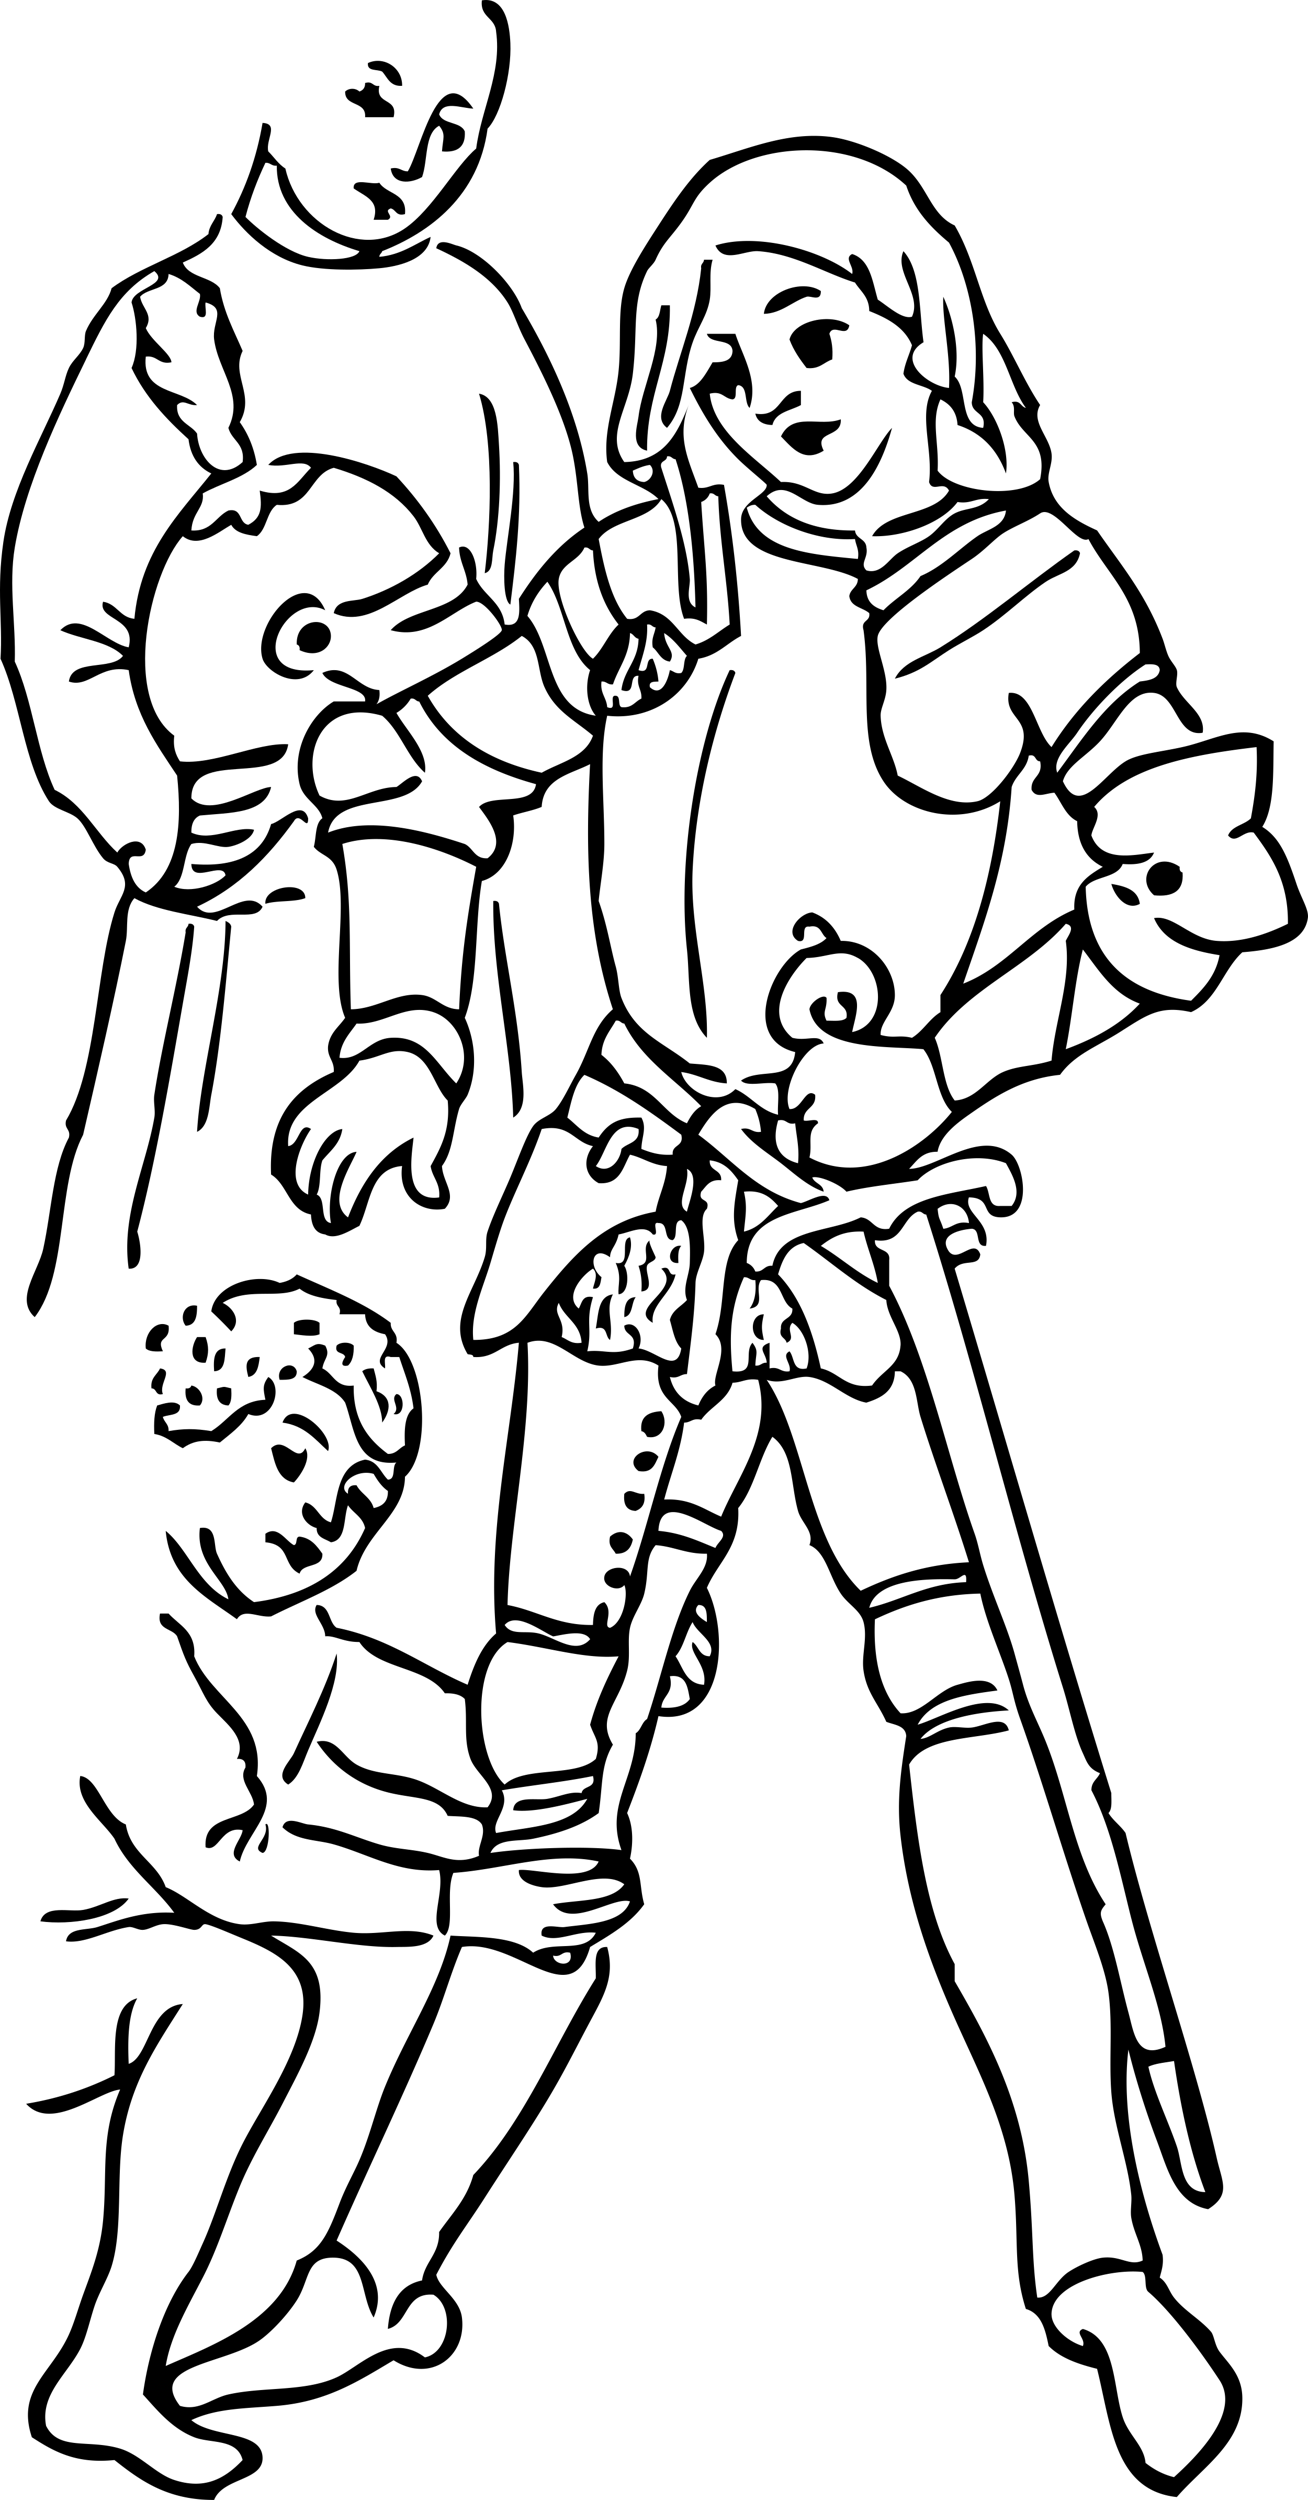
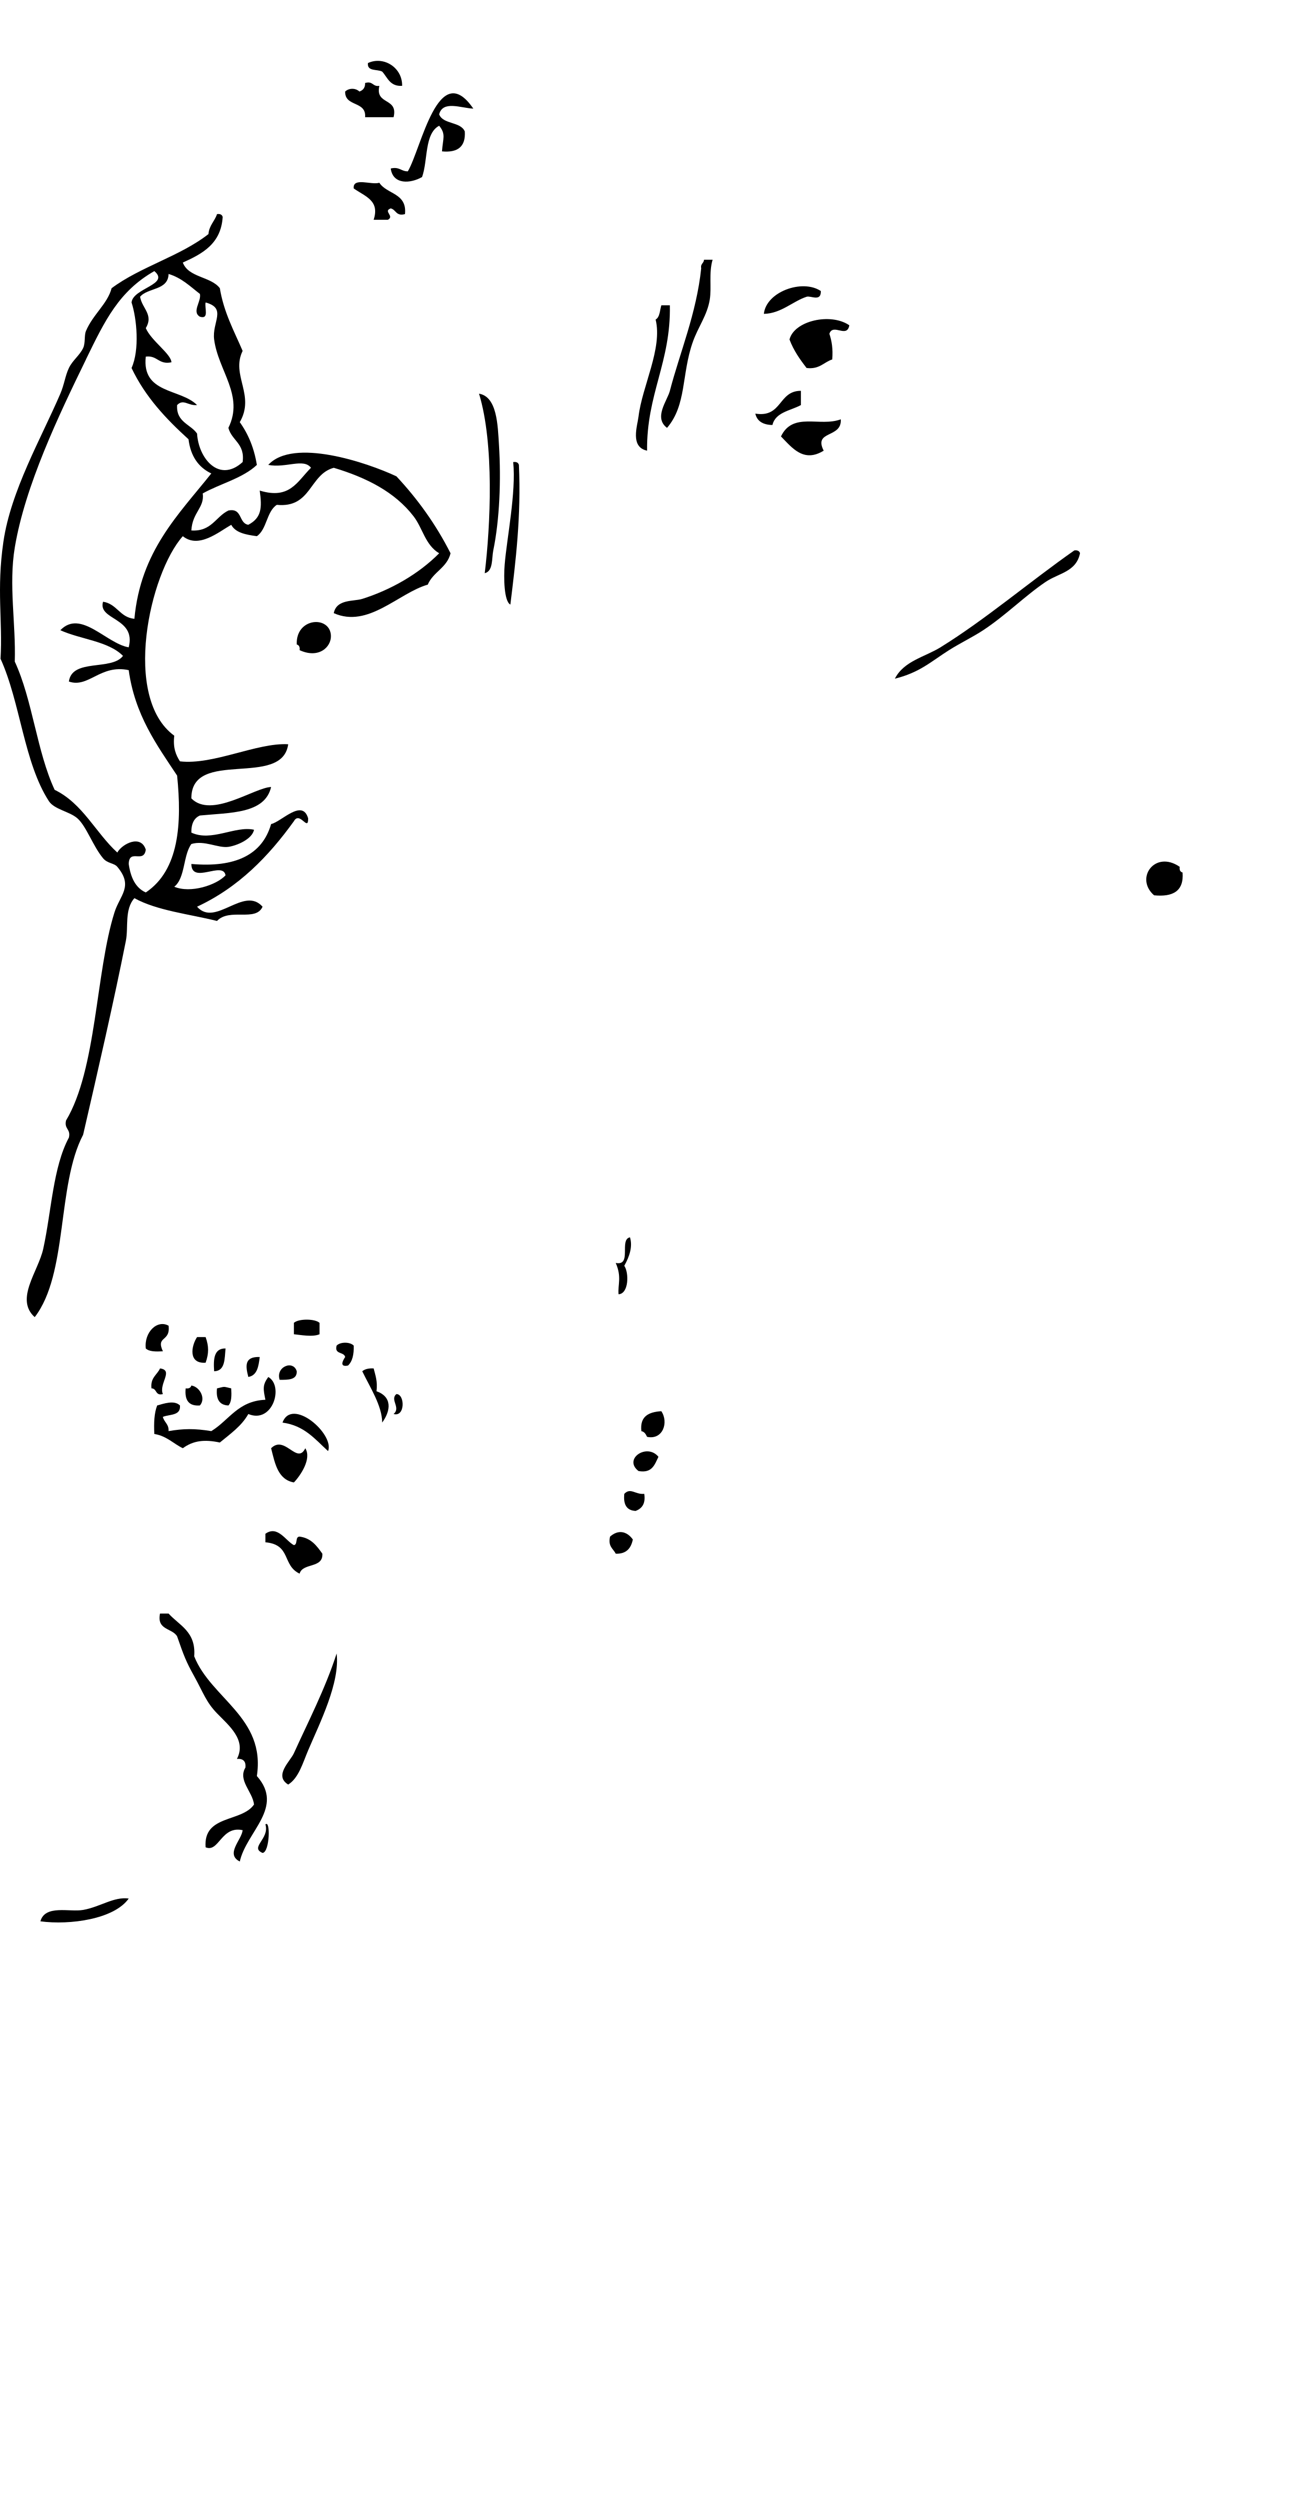
<svg xmlns="http://www.w3.org/2000/svg" viewBox="0 0 223.678 427.217">
  <g clip-rule="evenodd" fill-rule="evenodd">
-     <path d="M64.871 43.894c3.713-.346 5.979-2.139 8.767-3.41-.444 3.963-5.701 5.07-8.767 5.358-3.609.338-9.473.42-13.151-.487-5.448-1.343-9.684-5.407-12.177-8.767 2.473-4.508 4.34-9.623 5.358-15.586 2.86.155.5 2.845.974 4.871.982.966 1.726 2.171 2.922 2.923 2.14 9.449 12.783 15.514 20.457 10.229 4.736-3.262 8.629-10.642 12.177-13.638.884-6.775 4.388-12.881 3.409-19.97-.157-2.441-2.771-2.425-2.435-5.358 4.067-.652 4.744 4.403 4.871 7.306.229 5.233-1.7 12.371-3.896 14.612-1.515 11.446-9.792 17.715-18.022 20.944-.093.393-.489.484-.487.973zm-22.892-6.819c1.887 1.92 6.815 5.929 10.715 6.819 3.297.752 8.222.483 8.767-.974-7.201-2.137-14.228-6.764-14.125-14.612-.921.109-1.074-.549-1.948-.487-1.36 2.861-2.539 5.903-3.409 9.254z" />
    <path d="M68.767 14.67c-2.083.134-2.483-1.414-3.41-2.436-.849-.45-2.614.017-2.435-1.461 2.706-1.252 5.912.794 5.845 3.897zM67.306 20.027h-4.871c.234-2.832-3.484-1.711-3.409-4.383.64-.625 1.795-.625 2.435 0 .599-.213 1-.624.974-1.461 1.377-.402 1.262.687 2.436.487-.754 3.351 3.265 1.93 2.435 5.357zM80.944 18.566c-2.134-.102-5.226-1.438-5.845.974.678 1.757 3.665 1.206 4.383 2.922.174 2.609-1.213 3.658-3.896 3.409.141-2.21.714-2.917-.487-4.383-2.545 1.352-1.895 5.898-2.922 8.767-1.964 1.119-4.976 1.357-5.358-1.461 1.488-.352 1.775.498 2.922.487 2.308-3.874 5.22-19.452 11.203-10.715zM69.254 36.588c-1.554.417-1.506-.767-2.436-.974-1.365.478.708 1.299-.487 1.948h-2.436c1.071-3.291-1.387-3.955-3.41-5.358-.188-1.975 3.036-.536 4.384-.974 1.265 1.984 4.767 1.729 4.385 5.358zM37.108 36.588c.566-.079.866.107.974.487-.288 4.583-3.458 6.284-6.819 7.793.975 2.597 4.787 2.357 6.332 4.383.688 4.183 2.438 7.303 3.896 10.716-2.041 4.176 2.2 7.526-.487 12.177 1.422 1.987 2.447 4.372 2.922 7.306-2.424 2.285-6.229 3.188-9.254 4.871.323 2.479-1.771 3.188-1.948 6.332 3.46.214 4.143-2.352 6.332-3.409 2.439-.491 1.714 2.183 3.409 2.435 2.259-1.19 2.364-2.881 1.948-5.845 5.147 1.569 6.389-1.516 8.768-3.896-1.273-1.676-4.27.086-7.306-.487 4.26-4.67 16.875-.417 21.918 1.949 3.606 3.862 6.744 8.193 9.254 13.15-.6 2.485-2.985 3.185-3.896 5.358-5.027 1.442-10.176 7.494-16.073 4.871.485-2.438 3.406-1.973 4.871-2.435 4.856-1.535 9.615-4.223 13.151-7.793-2.403-1.446-2.795-4.272-4.384-6.332-3.171-4.111-7.97-6.578-13.638-8.28-4.216 1.142-3.798 6.917-9.742 6.332-1.767 1.155-1.678 4.167-3.409 5.357-1.859-.251-3.65-.571-4.384-1.948-2.19 1.263-5.587 4.126-8.28 1.948-5.703 6.405-10.391 27.588-1.461 34.095-.249 2.035.271 3.3.974 4.383 5.735.659 13.17-3.224 18.508-2.922-1.032 7.573-16.591.619-16.56 9.254 3.441 3.495 10.785-1.861 13.638-1.948-1.071 4.612-6.999 4.366-12.177 4.871-1.019.442-1.485 1.438-1.461 2.922 3.445 1.614 7.511-1.206 10.715-.487-.313 1.623-2.964 2.72-4.383 2.922-1.768.252-4.076-1.167-6.332-.487-1.433 1.977-1.025 5.794-2.922 7.306 2.797 1.162 7.189-.271 8.767-1.948-.411-2.539-5.81 1.626-5.845-1.948 7.479.661 12.115-1.523 13.638-6.819 1.759-.374 5.339-4.417 6.332-.974.035 2.382-1.433-1.326-2.435.487-4.354 6.038-9.471 11.312-16.561 14.612 3.136 3.564 8.003-3.627 11.203 0-1.173 2.642-5.637.155-7.793 2.435-4.813-1.194-10.254-1.76-14.125-3.896-1.729 1.958-.994 4.951-1.461 7.306-2.009 10.126-4.8 22.26-7.306 33.121-4.525 8.625-2.55 23.752-8.28 31.173-3.433-3.077.611-7.801 1.461-11.69 1.411-6.449 1.662-13.94 4.384-18.995.353-1.49-.84-1.433-.487-2.923 5.251-8.751 5.049-25.293 8.28-35.556.924-2.936 3.294-4.464.487-7.793-.56-.664-1.67-.544-2.435-1.461-1.726-2.068-2.851-5.462-4.384-6.819-1.32-1.169-3.921-1.508-4.871-2.923-4.285-6.593-4.877-16.878-8.28-24.353.379-6.534-.703-11.789.487-19.97 1.274-8.761 6.457-17.681 9.741-25.327.679-1.58.826-3.047 1.461-4.384.63-1.325 1.813-2.117 2.435-3.41.414-.86.16-2.15.487-2.922 1.21-2.855 3.674-4.622 4.383-7.306 4.925-3.68 11.739-5.47 16.561-9.254.127-1.487 1.057-2.18 1.462-3.399zm-22.405 24.84C10.059 70.948 4.28 83.014 2.526 93.574c-1.066 6.424.201 12.954 0 19.483 3.04 6.54 3.77 15.388 6.819 21.918 4.808 2.336 6.984 7.303 10.715 10.716.804-1.478 4.04-3.154 4.871-.487-.35 2.439-2.83-.261-2.922 2.436.334 2.264 1.121 4.074 2.922 4.871 5.742-3.844 6.175-11.851 5.357-19.97-3.496-5.271-7.208-10.327-8.28-18.021-4.851-1.04-6.852 3.109-10.229 1.948.544-4.002 7.298-1.793 9.254-4.384-2.498-2.535-7.253-2.813-10.715-4.384 3.5-3.633 7.85 2.274 11.69 2.922 1.322-5.133-5.341-4.62-4.384-7.793 2.393.367 2.846 2.674 5.358 2.922 1.067-11.596 7.536-17.792 13.151-24.84-2.197-1.05-3.539-2.956-3.897-5.845-3.829-3.478-7.388-7.224-9.741-12.177 1.4-3.09.902-8.447 0-11.203.247-2.463 6.617-3.066 3.896-5.358-6.047 3.453-8.427 8.395-11.688 15.081zm9.254-10.715c.322 2 2.355 3.04.974 5.357.923 2.171 4.342 4.413 4.383 5.845-2.235.449-2.353-1.219-4.383-.974-.713 6.395 5.937 5.428 8.767 8.28-1.51.165-2.327-1.128-3.41 0-.179 2.939 2.28 3.24 3.41 4.871.262 4.324 3.815 8.488 7.793 4.871.428-3.188-1.864-3.656-2.435-5.845 2.737-5.53-1.733-9.739-2.436-15.099-.391-2.978 2.226-5.333-1.461-6.332-.216.92.663 2.936-.974 2.435-1.44-.853.282-2.595 0-3.896-1.654-1.268-3.106-2.738-5.357-3.409-.074 2.848-3.538 2.306-4.871 3.896zM120.4 44.381h1.461c-.674 2.273-.151 4.751-.487 6.819-.438 2.708-1.984 4.625-2.922 7.306-1.913 5.471-1.027 10.71-4.384 14.612-2.34-1.754.05-4.65.487-6.332 1.701-6.536 4.549-13.206 5.357-20.944-.15-.786.45-.839.48-1.461zM140.37 49.739c.056 1.907-1.724.74-2.436.974-2.391.788-4.355 2.862-7.306 2.922.39-3.782 6.6-6.012 9.75-3.896zM113.09 52.174h1.461c.187 9.766-4.001 15.157-3.896 24.841-2.938-.621-1.658-4.215-1.461-5.845.625-5.188 4.13-11.624 2.922-16.561.73-.412.71-1.568.98-2.435zM136.96 66.786v2.436c-1.781.979-4.331 1.189-4.871 3.409-1.584-.039-2.624-.623-2.922-1.948 4.63.737 3.89-3.899 7.79-3.897zM81.918 67.273c3.094.529 3.196 5.339 3.41 8.767.371 5.965.111 12.761-.974 18.021-.282 1.366.011 3.534-1.461 3.896.984-8.104 1.641-22.106-.975-30.684zM87.763 78.963c.566-.079.867.107.974.487.391 8.833-.536 16.35-1.461 23.867-1.094-.549-1.153-4.643-.974-6.819.377-4.601 1.973-12.298 1.461-17.538zM184.69 94.549c-.649 3.186-3.649 3.393-5.845 4.871-3.58 2.411-6.807 5.702-10.716 8.28-1.721 1.135-3.966 2.219-5.845 3.41-3.146 1.995-5 3.812-9.254 4.871 1.539-3.031 5.135-3.714 7.793-5.358 7.719-4.771 15.279-11.231 22.893-16.56.57-.077.87.109.98.489z" />
-     <path d="M55.616 104.29c-6.649-3.52-14.252 11.401-1.948 10.229-2.687 3.503-8.067.335-8.767-1.948-1.819-5.93 7.234-16.316 10.715-8.28zM124.78 114.52c.566-.08.866.107.974.487-3.666 9.65-6.733 21.497-7.306 33.608-.474 10.038 2.676 19.574 2.436 28.737-3.542-3.631-2.846-9.785-3.41-15.099-1.63-15.37 1.68-35.86 7.31-47.74zM190.05 151.05c2.355.405 4.537.982 4.87 3.41-2.27 1.25-4.33-1.37-4.87-3.41zM52.207 153.48c-1.883.715-4.843.353-6.819.974-.332-3.01 6.854-4.08 6.819-.97zM84.354 153.97c.566-.08.866.107.974.487.939 9.323 3.24 18.283 3.896 28.737.14 2.223 1.12 6.184-1.461 7.793-.315-12.02-3.533-24.49-3.409-37.02zM38.569 157.38c.434.216.871.428.974.974-.926 9.509-1.739 19.975-3.409 28.737-.403 2.114-.37 5.331-2.436 6.332.647-10.94 4.837-24.4 4.871-36.04zM32.237 157.87c.566-.079.867.107.974.487-.291 4.183-1.145 8.553-1.948 13.151-2.164 12.387-4.638 27.07-7.793 38.966.568 1.787 1.391 6.51-1.461 6.332-1.32-9.247 2.938-17.466 4.383-25.815.218-1.262-.189-2.644 0-3.896 1.26-8.352 3.806-18.346 5.358-27.763-.137-.8.46-.85.487-1.47zM111.14 211.93c-.432.143.983 2.786.974 2.923-.046.741-1.246.776-1.461 1.461-.397 1.263 1.478 4.188-.974 4.384.15-1.774-.078-3.17-.487-4.384 2.65-.46.17-3.05 1.95-4.38zM116.5 212.91c-.561.575-.552 1.722-.487 2.922-2.46.19-1.4-3.3.49-2.92zM113.09 216.8c1.841-.705.935 1.338 2.435.974-.737 3.355-4.336 5.223-3.896 8.28-4.47-2.57 5.24-5.66 1.47-9.25zM66.332 252.85c1.451-.01.625-2.298 1.461-2.923-7.021.689-7.087-5.576-8.767-10.229-1.522-2.374-4.737-3.056-7.306-4.384 2.168-1.329 2.783-3.036.974-4.87 1.267-.621 1.469-1.068 2.922-.487.941 1.719-.228 2.178-.487 3.896 1.904.856 2.2 3.319 5.357 2.923-.122 5.967 2.498 9.191 5.845 11.689 1.482.021 1.894-1.028 2.922-1.461-.136-2.733-.051-5.247 1.461-6.332-.396-3.338-1.528-5.94-2.435-8.768h-1.461c-1.465-.49-.863 1.085-.974 1.948-2.687-1.679 1.734-3.349 0-5.845-1.909-.363-3.323-1.223-3.41-3.409h-4.383c.402-1.377-.687-1.262-.487-2.436-2.478-.282-4.809-.711-6.332-1.948-3.59 1.886-8.89-.332-13.151 2.436 1.8.854 3.242 3.052 1.461 4.87a66.026 66.026 0 00-3.409-3.409c.591-4.591 7.751-6.747 11.689-4.871 1.244-.217 2.239-.683 2.922-1.461 5.577 2.541 11.454 4.782 16.073 8.28-.08 1.541 1.294 1.628.974 3.409 4.871 3.038 6.15 18.71 1.461 22.893-.04 6.377-6.777 9.605-8.28 16.073-4.17 3.299-9.665 5.271-14.612 7.793-2.263.237-4.661-1.464-5.845.487-5.264-3.827-11.394-6.79-12.177-15.1 3.803 3.107 5.566 9.188 10.716 11.69-.428-3.312-5.626-6.061-4.871-12.177 3.012-.529 2.285 2.959 2.923 4.383 1.575 3.518 3.399 6.368 6.332 8.28 9.362-1.19 15.782-5.324 18.996-12.663-.397-1.876-2.01-2.536-2.922-3.896-.834 2.25-.21 5.959-2.922 6.331-1.002-.62-2.47-.776-2.435-2.435-1.625-.387-3.458-2.398-1.948-4.384 2.087.51 2.334 2.861 4.383 3.409 1.223-3.687.801-9.684 5.845-10.716 2.203.24 2.647 2.23 3.897 3.42zm-6.819 2.43c-.088-1.062.399-1.55 1.461-1.462.789 1.484 2.445 2.101 2.922 3.896 1.482-.303 2.49-1.081 2.436-2.922-1.052-.734-1.779-1.793-2.436-2.923-3.241-.95-6.457 2.14-4.383 3.4zM104.81 221.19c-1.316 2.633.119 4.656-.487 7.794-.895-.566-.337-2.585-2.436-1.948.47-2.46.35-5.51 2.93-5.84zM108.71 221.67c-.781 1.006-.451 3.121-1.948 3.41-.01-1.79.22-3.35 1.95-3.41zM33.698 223.14c.012 1.798-.218 3.354-1.948 3.41-1.118-1.37-.268-3.88 1.948-3.41zM130.62 224.6c-.425 1.937-.425 2.446 0 4.384-2.5.03-2.5-4.42 0-4.38z" />
    <path d="M54.642 226.06v1.948c-1.154.525-3.389.096-4.383 0v-1.948c.789-.73 3.594-.73 4.383 0zM28.828 226.54c.35 2.846-2.211 1.697-.974 4.384-1.201.063-2.347.073-2.922-.487-.312-2.74 1.929-4.98 3.896-3.89zM33.698 228.49h1.461c.568 1.576.568 2.808 0 4.384-3 .21-2.466-2.86-1.461-4.38zM60.487 229.95c.049 1.51-.221 2.702-.974 3.409-1.62.336-.785-1.007-.487-1.461-.198-.938-1.888-.385-1.461-1.948.623-.66 2.299-.66 2.922 0zM38.569 230.44c-.167 1.781-.05 3.846-1.948 3.896-.149-2.1-.035-3.93 1.948-3.9zM44.414 231.9c-.193 1.593-.423 3.149-1.948 3.409-.516-1.96-.641-3.5 1.948-3.41zM50.746 234.34c.045 1.507-1.471 1.451-2.922 1.461-.732-2.24 2.349-3.46 2.922-1.46zM27.366 233.85c2.394.308-.254 2.628.487 4.384-1.329.354-.98-.968-1.948-.975-.215-1.84.961-2.29 1.461-3.41zM63.896 233.85c.294 1.167.7 2.223.487 3.896 2.638.936 2.517 3.229.974 5.358-.022-2.865-2.011-5.895-3.409-8.768.434-.38 1.1-.53 1.948-.49zM45.875 235.31c2.701 1.525.773 8.06-3.41 6.332-1.169 2.078-3.097 3.397-4.871 4.871-2.613-.553-4.528-.346-6.332.974-1.637-.798-2.771-2.099-4.871-2.435-.096-1.882-.017-3.59.487-4.871 1.114-.31 2.938-.966 3.896 0 .167 1.791-1.774 1.473-2.922 1.948.209.928 1.049 1.224.974 2.436 2.521-.436 4.473-.468 7.306 0 3.033-1.838 4.565-5.176 9.254-5.357-.384-1.89-.501-2.52.489-3.89z" />
    <path d="M32.724 236.77c1.422.209 2.531 2.196 1.461 3.409-1.936.15-2.636-.936-2.435-2.923.566.08.867-.11.974-.49zM39.543 237.26c.064 1.201.074 2.348-.487 2.923-1.559-.064-2.143-1.104-1.948-2.923 1.499-.34.936-.34 2.435 0zM67.793 238.23c1.47.023 1.51 3.979-.487 3.409 1.298-1.09-.689-2.44.487-3.41zM56.104 247.98c-2.211-2.01-4.059-4.384-7.793-4.87 1.595-4.41 8.937 1.95 7.793 4.87zM113.09 241.16c1.283 1.887.287 4.956-2.435 4.383-.216-.434-.428-.871-.974-.974-.29-2.56 1.27-3.27 3.4-3.41zM52.207 247.49c1.132 1.802-.831 4.675-1.948 5.846-2.751-.496-3.241-3.254-3.897-5.846 2.343-2.35 4.454 2.91 5.845 0zM112.6 248.95c-.645 1.303-1.045 2.852-3.41 2.435-2.67-2.06 1.45-4.84 3.41-2.43zM110.17 255.28c.262 1.723-.413 2.509-1.461 2.922-1.559-.064-2.143-1.104-1.948-2.922 1.08-1.13 1.9.17 3.41 0zM50.259 264.05c.701-.11.169-1.453.974-1.461 2.007.266 2.943 1.603 3.896 2.922.133 2.569-3.367 1.505-3.896 3.41-3.01-1.42-1.419-4.968-5.845-5.358v-1.461c2.096-1.49 3.464 1.21 4.871 1.95zM108.22 263.08c-.304 1.482-1.082 2.49-2.922 2.435-.433-.865-1.36-1.237-.974-2.922 1.4-1.25 2.88-.92 3.89.48zM27.366 275.74h1.461c1.848 2.049 4.713 3.081 4.383 7.307 2.871 7.233 12.237 10.441 10.716 20.457 4.761 5.38-1.761 9.469-2.922 14.611-2.521-1.293.342-3.7.487-5.357-3.681-.797-4.048 3.9-6.332 2.923-.417-5.612 6.166-4.226 8.28-7.307-.235-2.2-2.802-4.117-1.461-6.332.088-1.062-.399-1.549-1.461-1.461 1.696-3.264-1.427-5.737-3.409-7.793-1.873-1.942-2.304-3.456-3.897-6.332-1.427-2.577-1.752-3.458-2.922-6.819-.841-1.44-3.52-1.03-2.923-3.9zM57.564 282.56c.61 4.979-2.87 11.864-4.871 16.561-.907 2.128-1.609 4.726-3.41 5.845-2.494-1.536.352-3.977.975-5.357 2.273-5.03 5.388-11.05 7.306-17.04zM45.388 311.78c.878-.892.76 4.733-.487 4.87-2.256-.95 1.242-2.42.487-4.87zM22.009 324.44c-2.48 3.53-10.041 4.567-15.1 3.896.802-2.895 4.992-1.536 7.306-1.948 2.946-.52 5.206-2.29 7.794-1.95z" />
-     <path d="M205.63 125.23c-4.472.703-4.305-6.321-8.28-6.819-4.245-.532-6.204 5.001-9.255 8.28-2.464 2.648-5.585 4.154-6.331 6.819 2.888 6.272 6.881-1.06 10.715-3.41 2.073-1.271 5.849-1.57 9.741-2.435 5.716-1.27 10.188-4.374 15.587-.974-.113 5.407.19 11.231-1.948 14.612 2.942 1.808 4.227 4.886 5.845 9.741.835 2.505 2.157 4.413 1.948 5.845-.621 4.247-5.618 5.418-11.203 5.845-3.312 3.019-4.389 8.275-8.767 10.229-5.389-1.213-7.622.529-12.177 3.409-4.025 2.545-7.718 3.819-10.229 7.306-6.421.647-11 3.6-15.586 6.819-2.146 1.506-4.895 3.596-5.358 6.332-2.652-.055-3.583 1.612-4.87 2.922 4.692-.037 12.227-6.946 17.534-2.435 2.064 1.754 3.764 10.893-1.948 10.715-3.507-.109-1.222-3.363-5.357-3.41-.957 2.753 3.767 4.019 2.922 8.281-2.022.236-.764-2.809-2.436-2.923-2.243.192-5.818 1.101-3.896 3.896 1.595 2.04 4.32-2.409 5.358.487-.253 2.254-2.916.659-4.384 2.436 8.939 29.863 17.582 60.023 26.789 89.62-.006 1.294.184 2.782-.487 3.41.804 1.306 2.064 2.156 2.922 3.409 4 16.77 12.056 39.788 15.587 55.525.929 4.141 2.496 6.246-1.462 8.768-5.612-1.046-6.959-6.901-8.767-11.689-1.856-4.916-3.638-10.537-4.871-15.586-1.418 11.676 2.24 25.32 5.845 35.068.214 1.675-.192 2.73-.487 3.896 1.295.856 1.516 2.229 2.436 3.41 1.754 2.252 4.485 3.707 6.332 5.845.529.612.636 2.294 1.461 3.409 1.477 1.993 3.825 3.982 3.896 7.793.146 7.741-6.684 11.83-11.202 17.048-10.708-1.145-11.26-12.444-13.638-21.918-3.259-.801-6.263-1.856-8.28-3.897-.572-2.837-1.253-5.566-3.896-6.331-2.083-6.465-1.266-11.399-1.948-19.483-.965-11.422-5.957-20.576-10.229-30.198-4.301-9.685-7.975-19.853-9.255-31.172-.676-5.975.028-10.958.975-17.048-.127-1.821-2.009-1.888-3.409-2.436-1.44-3.225-3.352-4.976-3.896-8.767-.384-2.665.729-5.54 0-8.28-.536-2.014-2.65-3.01-3.897-4.871-1.985-2.966-2.553-7.146-5.357-8.28.887-2.32-1.359-3.748-1.948-5.845-1.276-4.545-.764-10.022-4.384-12.664-2.284 3.723-3.135 8.879-5.845 12.177.377 6.709-3.468 9.195-5.357 13.639 3.798 7.566 3.109 23.679-8.28 21.918-1.361 5.945-3.314 11.297-5.358 16.561 1.196 2.55.948 5.76.487 7.793 2.223 2.266 1.527 4.631 2.436 7.793-2.294 3.226-5.814 5.226-9.254 7.306-3.252 11.451-12.672-1.528-21.918 0-1.879 4.336-3.068 8.86-4.871 13.151-4.996 11.894-11.105 24.593-16.561 37.017 3.908 2.524 8.995 7.042 6.332 13.151-2.398-3.879-1.151-10.134-6.819-10.229-4.822-.081-4.054 3.738-6.332 7.306-1.563 2.448-4.317 5.403-6.332 6.819-5.865 4.122-19.137 4.13-13.638 11.202 3.283.956 5.416-1.308 8.28-1.948 6.055-1.354 13.014-.425 18.508-2.922 3.939-1.791 9.193-7.893 15.099-3.41 4.291-.873 5.135-8.535 1.461-10.715-4.946-.399-4.173 4.919-7.793 5.845.333-4.376 1.936-7.48 5.845-8.28.471-3.263 2.989-4.479 2.922-8.28 2.136-3.059 4.729-5.661 5.845-9.741 8.884-9.301 13.905-22.463 20.944-33.607.066-2.37-.6-5.471 1.948-5.358 1.465 5.395-.8 8.697-3.409 13.638-2.464 4.666-3.988 7.726-6.332 11.69-3.338 5.646-7.413 11.6-11.203 17.534-2.975 4.659-5.514 7.806-8.28 13.15.472 2.311 3.979 4.078 4.384 7.307.83 6.621-5.313 11.298-11.689 7.306-5.879 3.477-11.359 7.087-19.97 7.793-5.508.452-10.316.413-14.612 2.436 3.643 3.096 11.953 1.751 12.177 6.332.199 4.062-6.775 3.479-8.28 7.306-7.988.033-12.61-3.301-17.047-6.818-6.698.69-10.474-1.541-14.125-3.896-2.667-8.068 3.306-10.878 6.332-17.535.927-2.04 1.59-4.487 2.435-6.818 1.374-3.79 2.925-7.556 3.41-12.664.778-8.212-.519-14.421 2.922-22.405-3.619.319-11.724 7.259-16.073 2.436 5.718-.938 10.666-2.647 15.099-4.871.312-4.269-.824-11.931 3.896-13.15-1.53 2.691-1.646 6.796-1.461 11.202 3.439-1.109 3.514-9.796 9.254-10.229-4.405 6.951-8.722 13.104-10.229 22.405-1.148 7.092.002 16.113-1.948 22.405-.655 2.113-2.159 4.512-2.922 6.819-.856 2.586-1.402 5.307-2.435 7.306-2.264 4.383-6.868 7.763-5.845 13.151 2.16 4.312 7.27 2.258 12.664 3.896 3.413 1.036 6.106 4.331 9.254 5.357 4.951 1.615 8.44.036 11.689-3.409-.932-3.711-5.465-2.789-8.28-3.896-3.887-1.53-6.382-4.703-8.767-7.307.963-7.085 3.498-15.396 7.793-20.943.766-.99 1.694-3.237 2.436-4.871 2.331-5.136 3.963-11.436 6.819-17.047 3.086-6.064 9.049-14.199 10.229-21.919 1.216-7.963-4.39-10.765-10.229-13.15-2.397-.979-5.335-2.273-6.332-2.436-.714-.116-.592.965-1.948.975-.657.004-3.732-1.123-5.357-.975-1.27.116-2.364.915-3.41.975-.8.045-1.744-.595-2.435-.487-3.798.591-7.441 2.882-10.716 2.436.381-2.387 3.448-1.843 5.358-2.436 3.358-1.043 7.565-2.775 13.151-2.436-3.211-4.42-7.803-7.459-10.229-12.664-2.104-3.095-6.742-6.241-5.845-10.715 3.136.337 4.143 6.851 7.793 8.28.792 5.052 5.292 6.396 6.819 10.715 3.813 1.536 7.454 5.639 12.664 6.332 1.909.254 3.905-.515 5.845-.487 4.413.062 9.128 1.537 13.638 1.948 4.874.444 9.491-1.202 13.638.487-.976 2.143-4.315 1.902-6.332 1.948-6.5.148-14.945-1.843-21.431-1.948 4.863 3.027 9.386 4.386 8.28 13.151-.63 4.995-3.777 10.624-6.332 15.586-2.364 4.591-5.278 9.188-7.306 14.125-2.25 5.479-3.779 10.657-6.332 15.586-2.667 5.148-5.507 10.009-6.332 15.1 7.995-3.533 19.554-7.722 22.405-18.021 4.099-1.634 5.389-4.672 7.306-9.741.9-2.382 1.937-4.259 2.922-6.332 2.14-4.503 3.205-9.567 4.871-13.639 3.798-9.278 9.322-17.088 11.203-25.814 4.5.298 10.971.001 14.125 2.923 3.504-2.261 8.844.326 10.715-3.41-3.344-.411-6.624 1.806-9.254.487-.407-2.431 2.681-1.301 3.896-1.461 4.245-.561 9.965-.666 11.202-4.384-2.872-.921-10.065 4.781-13.15.487 4.37-.825 10.028-.363 12.177-3.41-3.598-2.67-10.106 1.061-14.125.487-1.229-.175-4.083-.837-3.897-2.922 2.465-.331 11.97 2.383 13.638-1.462-8.066-1.753-16.31 1.353-24.841 1.948-1.377 3.26.307 8.997-1.461 10.716-3.164-1.619.068-7.104-.974-11.202-6.919.577-12.024-2.687-18.021-4.384-2.993-.847-6.388-.589-8.768-2.923.577-2.09 3.246-.597 4.384-.486 4.798.462 8.117 2.222 12.177 3.409 2.807.82 5.459.803 8.28 1.461 2.768.646 5.046 2.091 8.767.487-.315-1.67 1.224-3.452.487-5.357-.945-1.491-3.561-1.311-5.845-1.462-1.454-3.252-5.279-2.873-9.741-3.896-5.797-1.329-9.994-4.702-12.664-8.767 3.353-.837 4.411 2.521 6.819 3.896 2.912 1.663 6.312 1.399 9.741 2.435 4.376 1.322 8.02 5.079 12.664 4.871 2.465-3.163-1.867-5.45-2.922-8.28-1.248-3.345-.466-6.412-.975-10.229-.708-.753-1.899-1.022-3.409-.974-3.155-4.639-11.545-4.041-14.612-8.768-2.77.024-4.168-1.131-5.845-.975-.028-2.121-2.479-3.735-1.461-5.357 2.371.064 1.961 2.909 3.409 3.896 8.931 1.785 14.914 6.518 22.405 9.741 1.093-3.452 2.424-6.668 4.871-8.767-1.517-17.447 2.516-33.514 3.896-49.682-3.128.281-4.124 2.695-7.793 2.436-.013-.474-.596-.378-.974-.487-3.514-5.849 1.129-10.611 2.922-16.56.47-1.559.025-2.994.487-4.384.958-2.878 2.639-6.261 3.896-9.254 1.3-3.096 2.697-7.082 3.896-8.768.942-1.324 2.897-1.703 3.896-2.922 1.212-1.479 2.313-3.901 3.41-5.845 2.334-4.138 2.874-8.213 6.332-11.203-4.375-13.193-4.704-27.007-3.896-41.888-3.44 1.754-7.988 2.402-8.28 7.306-1.479.631-3.303.918-4.871 1.461.686 4.562-1.084 10.062-5.357 11.203-1.273 7.494-.518 17.017-2.923 23.379 1.943 4.203 2.12 9.233.487 13.151-.276.662-1.23 1.652-1.461 2.435-1.095 3.721-1.016 7.165-2.923 9.742.128 2.783 2.667 4.994.487 7.306-3.891.765-8.033-1.885-7.306-7.306-5.415.43-5.401 6.289-7.306 10.228-1.553.739-4.069 2.5-5.845 1.461-1.744-.205-2.344-1.553-2.435-3.41-3.804-.742-3.981-5.111-6.819-6.819-.47-9.887 4.119-14.715 10.716-17.534.151-1.937-1.125-2.447-.974-4.384.293-2.305 1.873-3.322 2.922-4.871-2.728-6.337.594-18.891-1.461-25.328-.766-2.399-2.725-2.374-3.896-3.896.449-1.662.205-4.016 1.461-4.871-.571-2.315-3.275-3.21-3.896-5.845-1.44-6.104 2.09-11.886 5.845-14.125h5.357c.387-2.506-6.127-2.308-7.306-4.871 4.347-1.976 5.929 2.766 9.741 2.922.155 1.129-.078 1.87-.487 2.436 4.032-2.281 9.555-4.715 14.612-7.793 2.181-1.328 6.682-4.124 6.819-4.871s-2.891-4.89-4.383-4.871c-4.44 1.732-8.335 6.598-14.612 4.871 3.271-3.709 10.774-3.188 13.151-7.793-.204-2.393-1.388-3.808-1.461-6.332 1.951-.936 3.227 2.471 2.922 5.358 1.316 2.905 4.446 3.996 4.871 7.793 2.794.521 2.562-1.984 2.435-4.383 3.032-4.762 6.518-9.068 11.203-12.177-1.121-3.5-1.022-7.524-1.948-12.177-1.266-6.36-5.174-14.079-8.28-19.97-1.205-2.285-1.916-4.74-2.922-6.332-2.76-4.366-7.478-7.083-12.177-9.254.264-1.906 2.764-.64 3.41-.487 4.348 1.031 9.712 6.572 11.203 10.716 4.57 7.707 9.495 17.708 11.203 28.25.453 2.795-.414 6.145 1.948 8.28 2.812-1.897 6.281-3.136 10.229-3.896-2.507-2.526-7.078-2.989-8.768-6.332-.75-5.426 1.41-10.18 1.948-15.586.499-5.008-.192-10.099.975-14.125.918-3.17 3.736-7.45 5.845-10.715 2.941-4.556 5.497-8.243 8.767-11.203 6.807-1.997 13.492-4.916 20.944-3.896 3.973.543 9.812 2.998 12.664 5.358 3.657 3.027 4.145 7.85 8.28 9.741 3.571 6.111 4.311 12.896 7.793 18.509 2.384 3.841 4.216 8.301 6.818 12.177-1.649 2.819 1.54 5.36 1.949 8.28.242 1.735-.769 3.336-.487 4.871.825 4.511 4.585 6.596 8.28 8.28 4.007 5.833 8.189 10.608 11.202 18.509.331.867.567 1.99.975 2.922.403.925 1.254 1.748 1.461 2.436.242.805-.308 2.188 0 2.922 1.25 2.78 4.88 4.46 4.43 7.71zM146.7 95.523c.282-1.582-.332-2.266-.487-3.41-6.269.413-13.161-2.299-17.047-5.845-.671-.021-1.07.229-1.462.487 1.95 7.308 10.56 7.954 19 8.768zm11.2-37.017c-4.767 2.867.705 7.44 4.384 7.793.312-5.51-1.183-11.801-.974-15.586 1.608 3.504 2.907 9.094 1.948 13.638 2.372 2.174.613 8.478 4.87 8.768.64-2.75-1.931-2.29-1.948-4.384 1.771-9.519.062-20.025-3.896-27.276-3.096-2.586-5.897-5.467-7.306-9.741-8.956-8.345-25.801-7.591-33.608-.487-2.858 2.602-2.602 3.674-4.87 6.819-1.955 2.709-3.062 3.401-4.384 6.332-.333.74-1.203 1.412-1.461 1.948-2.669 5.537-1.539 9.859-2.436 17.535-.7 5.995-4.748 10.456-1.461 15.099 7.009-.135 9.174-5.113 11.202-10.229-2.372 5.744-.323 9.609 1.461 14.612 1.885.26 2.378-.87 4.384-.487 1.446 8.133 2.42 16.738 2.923 25.814-2.458 1.276-4.097 3.372-7.307 3.897-1.939 6.282-8.117 10.571-15.586 9.741-1.434 6.416-.481 14.288-.487 21.918-.002 3.203-.68 6.76-.974 9.742 1.448 4.044 2.007 7.88 2.922 11.202.5 1.815.469 4.05.974 5.358 2.36 6.118 7.103 7.55 11.689 11.203 2.972.276 6.382.112 6.332 3.41-3.052-.195-4.93-1.564-7.793-1.948.846 3.417 6.215 6.055 9.254 2.922 2.688 1.209 4.171 3.623 7.307 4.383-.158-1.79.415-4.312-.487-5.357-1.8-.311-4.852.63-5.845-.487 3.314-2.293 8.757.397 9.254-4.871-9.127-2.185-4.219-14.678.975-17.535 1.684-.427 3.374-.847 4.384-1.948-.994-.629-.887-2.361-2.923-1.948-1.748-.287-.013 2.909-1.948 2.436-2.472-1.547.371-4.769 2.436-4.871 2.37.877 3.898 2.595 4.87 4.871 5.295-.119 9.24 4.617 9.255 9.254.01 2.991-2.553 4.53-2.436 6.819 2.384.632 3.062-.058 5.357.487 1.916-1.169 2.955-3.214 4.871-4.383v-2.922c5.699-8.751 8.784-20.115 10.229-33.121-6.946 4.361-16.345 2.111-19.97-3.409-4.383-6.674-2.116-16.255-3.409-25.815-.521-1.819 1.209-1.388.974-2.922-1.118-.992-3.187-1.034-3.409-2.922.194-1.266 1.453-1.469 1.461-2.922-6.247-3.361-20.131-2.301-19.97-10.229.062-3.082 4.471-4.15 4.384-5.845-.011-.199-3.268-2.8-4.871-4.384-3.72-3.675-6.207-7.968-8.28-12.177 1.689-.466 2.665-2.295 3.896-4.383 1.798.012 3.354-.218 3.41-1.948-.168-2.268-3.829-1.042-4.384-2.922h4.87c1.138 3.576 4.03 7.978 2.436 12.664-.998-.95-.217-3.68-1.948-3.896-.841.295.037 2.31-.974 2.435-1.475-.149-1.74-1.507-3.897-.974.673 6.495 7.65 10.841 12.178 15.099 4.062-.224 5.635 2.489 8.767 1.949 4.526-.782 7.746-8.666 10.229-11.203-1.856 6.719-5.36 13.768-12.664 13.151-2.962-.25-5.465-4.468-8.767-1.461 3.233 3.747 8.028 5.934 15.099 5.845.147 1.477 1.879 1.368 1.948 2.922.36 1.785-1.197 2.707 0 3.897 2.482.736 3.823-1.883 5.358-2.923 1.755-1.188 3.828-1.838 5.357-2.922 1.591-1.127 2.7-3.013 4.384-3.896 1.938-1.018 4.065-.566 5.845-2.435-2.223-.275-3.033.863-5.358.487-2.764 3.732-9.543 6.04-14.611 5.845 2.489-4.492 10.625-3.337 13.15-7.793-.922-1.779-2.803.43-3.409-1.461.703-5.566-1.813-11.477.487-15.586-1.505-1.093-4.185-1.012-4.871-2.922.258-1.853 1.018-3.204 1.461-4.871-1.297-3.086-4.164-4.603-7.306-5.845-.012-2.424-1.5-3.371-2.436-4.871-5.159-1.586-10.396-4.93-16.561-5.357-2.353-.164-5.922 2.197-7.306-.975 7.152-2.255 18.114.773 23.379 4.871.404-1.272-1.473-2.672 0-3.41 3.077.982 3.462 4.656 4.384 7.793 1.668 1.064 4.177 3.432 5.845 2.922 1.717-3.756-3.043-7.602-1.461-11.202 3.03 3.326 2.66 10.024 3.44 15.579zm10.23 10.228c2.427 2.611 4.501 8.158 3.896 12.177-1.482-4.038-4.108-6.931-8.28-8.28-.139-2.296-1.282-3.588-2.922-4.384-1.659 3.64-.211 7.415-.487 12.177 2.663 3.647 13.684 4.924 17.534 1.461 1.296-6.596-2.938-7.068-4.383-10.715-.265-.668.196-1.65-.487-2.436 1.554-.417 1.507.767 2.436.974-2.836-3.821-3.357-9.956-7.307-12.664-.36 2.419.24 7.792 0 11.69zm-55.04 11.203c1.998 6.241 4.347 12.818 4.871 18.996.109 1.288-.936 3.943.975 4.871-.183-7.286-.829-17.499-3.41-25.328-.622-.026-.674-.624-1.461-.487-.01.972-1.33.623-.98 1.952zm-4.87.487c.06 1.24.709 1.889 1.948 1.948 1.155-.27 2.021-1.883.974-2.922-1.14.16-2.01.585-2.92.974zm11.69 5.358c.509 8.369 1.193 12.307.975 20.944-1.068-.555-1.99-1.257-3.896-.974-2.257-5.861.534-16.771-3.897-20.457-2.147 3.697-8.224 3.465-10.715 6.819.971 5.199 2.103 10.237 4.871 13.638 2.126.34 2.166-1.406 3.896-1.461 3.931.615 4.748 4.344 7.793 5.845 2.382-.703 3.925-2.244 5.845-3.41-.397-7.559-1.723-14.188-1.948-21.918-.623-.027-.675-.624-1.462-.487-.25.697-.74 1.184-1.44 1.457zm28.25 15.098c.051 2.061 1.312 2.91 2.923 3.41 1.997-2.062 4.702-3.416 6.332-5.845 3.667-1.531 6.65-4.688 9.741-6.819 1.774-1.224 4.607-1.679 4.87-4.383-10.58 1.915-15.38 9.613-23.86 13.637zm37.99-8.766c-1.901 1.125-5.951-5.942-8.28-4.384-1.955 1.309-4.561 2.256-6.331 3.41-1.493.972-3.192 2.937-5.358 4.384-4.191 2.799-15.414 10.169-16.073 13.15-.46 2.082 1.668 5.972 1.462 9.254-.11 1.749-1.01 3.122-.975 4.384.108 3.837 2.287 6.858 2.923 10.229 4.113 1.951 8.838 5.476 13.638 4.383 2.44-.555 6.277-5.591 7.306-8.28 2.324-6.075-2.762-5.593-1.948-10.229 4.084-.451 4.593 6.728 7.307 9.254 3.979-6.412 9.219-11.562 15.099-16.073-.04-9.37-5.53-13.303-8.78-19.466zm-84.75 1.948c-.623-.027-.675-.625-1.461-.487-.995 2.301-3.909 2.676-4.383 5.358-.566 3.203 3.69 12.436 5.845 13.638 1.732-1.677 2.619-4.2 4.383-5.845-2.5-3.17-4.13-7.222-4.38-12.658zM90.198 105.26c4.425 5.154 3.274 15.884 11.689 17.047-1.491-1.685-1.918-5.034-.974-7.793-4.137-3.332-4.237-10.699-7.306-15.099-1.493 1.599-2.721 3.459-3.416 5.839zm18.992 9.26c2.23.768.901-2.022 2.436-1.948.48 1.143.854 2.393.974 3.896-.766.046-1.689-.065-1.461.974 2.027 1.836 3.126-1.399 3.41-2.922.658.153.93.693 1.948.487.676-.623.298-2.3.974-2.922-1.221-1.376-2.301-2.894-3.896-3.896.181 2.54 2.066 3.127.975 4.871-1.575-.211-1.933-1.639-2.922-2.436-.283-1.581.332-2.266.487-3.409-.623-.027-.674-.625-1.461-.487.16 2.84-.64 4.85-1.46 7.8zm-4.38 2.43c-.921.109-1.074-.549-1.948-.487-.257 2.043.851 2.721.974 4.383 1.917.78.169-2.104 1.461-1.948.901.073.299 1.649.974 1.948 1.839.216 2.287-.96 3.41-1.461.107-1.568-.862-2.061-.487-3.896-1.936-.15-.167 3.404-2.922 2.435.417-3.48 2.856-4.937 2.922-8.767-.695-.117-.821-.802-1.461-.974-.06 3.83-1.94 5.85-2.91 8.77zm-11.689.49c-1.324-2.959-.663-7.048-3.896-8.768-4.857 3.91-11.454 6.082-16.073 10.229 3.909 6.969 10.534 11.222 19.483 13.151 3.214-1.819 7.446-2.62 8.767-6.332-3.124-2.66-6.441-4.17-8.279-8.28zm102.77-3.9c-4.425 2.831-9.036 7.729-11.69 11.689-1.338 1.997-4.29 4.372-3.409 6.819 4.24-5.663 8.043-11.764 14.125-15.586 1.593-.193 3.149-.423 3.409-1.948-.07-1.06-1.23-1.04-2.44-.97zm-124.2 6.34c-.623-.026-.674-.624-1.461-.487a6.856 6.856 0 01-2.436 2.435c1.695 3.018 5.436 6.573 4.871 10.229-3.021-2.661-4.226-7.139-7.306-9.741-10.521-3.046-14.042 6.687-10.715 13.638 4.608 2.596 8.249-1.433 13.151-1.461 1.064-.63 3.423-3.243 4.384-.974-2.971 5.31-14.793 1.768-16.073 8.767 7.198-2.865 16.864-.205 23.379 1.948 1.433.678 1.657 2.565 3.897 2.436 3.394-2.642.054-6.689-1.461-8.767 2.136-2.41 9.183.091 9.741-3.897-8.931-2.44-16.204-6.53-19.971-14.13zm115.43 18.02c1.508 1.383-.346 3.522-.487 4.871 1.733 4.63 7.004 3.374 10.716 2.922-.694 1.741-2.701 2.169-5.358 1.948-.957 2.452-4.791 2.027-6.331 3.896.271 12.23 7.007 17.996 18.021 19.483 2.112-2.109 4.21-4.232 4.87-7.793-5.053-.791-9.462-2.228-11.202-6.332 3.3-.604 6.266 3.548 10.716 3.896 4.345.34 8.642-1.193 12.176-2.922.104-7.247-2.802-11.485-5.845-15.586-1.775-.444-3.036 2.116-4.383.487.646-1.626 2.756-1.79 3.896-2.922.683-3.701 1.207-7.56.974-12.177-11.31 1.34-21.98 3.34-27.77 10.22zm-14.12-3.41c-.854 13.108-4.72 23.206-8.28 33.608 7.586-2.967 11.554-9.553 18.996-12.664-.206-4.265 2.342-5.775 4.87-7.306-2.739-1.319-4.314-3.803-4.384-7.793-1.964-.958-2.662-3.183-3.896-4.871-1.631.119-3.07 1.048-3.896-.487-.192-2.303 2-2.221 1.461-4.871-.968-.006-.619-1.329-1.947-.974-.35 2.4-2.23 3.28-2.92 5.35zm-114.46 9.74c1.736 9.851 1.084 17.396 1.461 28.25 4.424-.033 7.896-3.004 12.177-2.435 2.47.328 3.549 2.412 6.332 2.435.421-9.738 1.431-15.894 2.922-24.354-5.566-2.88-15.163-6.38-22.892-3.9zm101.31 33.12c1.447 3.262 1.333 8.084 3.41 10.716 3.662-.214 5.357-3.593 8.28-4.871 2.529-1.106 5.118-.951 8.28-1.949.558-6.873 3.388-13.648 2.435-20.457.404-.917 1.798-2.531 0-2.922-6.5 7.47-16.78 11.15-22.41 19.48zm22.4 1.95c4.985-1.833 9.402-4.235 12.664-7.793-4.646-1.685-6.978-5.686-9.741-9.254-1.36 5.28-1.79 11.51-2.92 17.04zm-35.55-15.59c-3.035-1.752-5.015-.069-8.768 0-3.056 3.045-7.396 9.519-2.436 13.638 2.479.656 4.611-.779 5.358.974-3.367.151-7.318 7.749-5.845 11.203 2.127.16 2.691-3.777 4.384-2.435.255 2.366-2.071 2.15-1.948 4.383.707.267 2.517-.569 2.435.487-2.043 1.443-.889 3.494-1.461 5.845 9.569 5.019 19.667-1.928 24.354-7.793-2.641-2.555-2.561-7.831-4.871-10.716-6.368-.585-18.067.307-19.482-6.819.127-1.205 2.418-2.734 2.923-1.948.109 2.035-.792 2.3 0 3.896 1.293-.005 2.781.184 3.409-.487.394-2.342-2.138-1.759-1.461-4.384 4.952-.7 2.934 4.111 2.435 6.819 6.02-1.28 5.41-10.11 1-12.66zm-72.575 9.26c-4.766-1.568-8.433 2.188-13.151 1.948-1.196 1.726-2.695 3.149-2.922 5.845 3.635.468 5.049-3.178 8.767-3.41 5.934-.37 7.67 4.331 11.203 7.793 3.095-4.63.393-10.76-3.897-12.17zm28.735 7.3c1.649 1.273 2.874 2.971 3.897 4.871 5.294.55 6.56 5.129 10.715 6.819.604-1.182 1.305-2.268 2.436-2.922-4.488-4.603-10.178-8.006-13.15-14.125-.623-.027-.675-.625-1.461-.487-.99 1.78-2.35 3.18-2.45 5.84zm-26.3 7.8c-2.32-2.269-2.944-7.38-6.819-8.28-3.084-.717-4.748 1.009-8.28 1.461-3.042 5.582-12.724 7.059-12.177 14.612 1.917-.234 1.897-4.318 3.897-2.922-1.889 2.672-4.589 9.402-.487 11.203.081-5.62 2.922-10.904 5.845-11.203-.375 2.547-2.1 3.745-3.409 5.358-.607 1.666-.165 4.381-.974 5.845 1.746.689.349 4.522 2.435 4.871-.808-4.529.977-11.974 4.384-12.177-1.093 2.625-5.08 8.541-1.461 11.203 2.3-5.98 5.641-10.92 11.203-13.638-.277 2.988-1.875 11.088 4.384 10.228.219-2.492-1.164-3.382-1.461-5.357 1.654-3.04 3.408-6 2.92-11.19zm23.379-4.39c-1.733 1.676-2.234 4.584-2.922 7.306 1.651 1.271 2.839 3.006 5.358 3.41 1.771-2.675 3.649-3.492 7.306-3.41.976 1.79.044 3.275 0 5.358 1.516.594 3.087 1.134 5.358.974-.187-1.81 1.974-1.273 1.461-3.41-5.14-3.8-10.32-7.55-16.571-10.23zm40.911 19.97c-2.807-.983-5.078-3.152-7.306-4.871-2.335-1.801-5.064-3.444-6.819-5.845 1.689-.391 1.872.726 3.409.487-.12-1.503-.494-2.753-.974-3.896-4.861-2.921-7.62.795-9.742 4.384 5.629 4.113 9.836 9.647 17.535 11.689 1.371-.322 4.376-2.289 4.87-.487-5.771 2.508-14.108 2.452-14.125 10.715.702.272 1.188.76 1.462 1.461 1.426.128 1.496-1.101 2.922-.974 1.321-6.473 9.938-5.649 15.1-8.28 2.106.166 2.175 2.372 4.87 1.948 2.596-5.36 10.075-5.836 16.561-7.306.754 1.194.294 3.603 2.436 3.41h1.948c1.874-2.331.153-5.238-.975-7.306-5.161-2.019-12.155-.204-15.099 2.922-4.069.639-8.375 1.042-12.177 1.948-1.144-1.305-4.668-2.783-5.845-2.435.41 1.07 1.84 1.1 1.95 2.45zm-4.38-4.87c.254-2.689-.279-4.592-.487-6.819-1.489.353-1.433-.84-2.922-.487-1.18 4.09.14 6.49 3.41 7.31zm-34.58.49c2.204 1.467 4.155-.86 4.384-2.922 1.031-1.08 3.195-1.026 2.922-3.41-4.74-1.92-5.38 3.86-7.3 6.33zm-9.256-6.33c-1.967 5.825-5.153 11.675-6.819 16.56-.683 2.002-1.328 4.235-1.948 6.332-1.225 4.143-3.422 8.633-2.922 13.151 7.255.041 8.869-4.119 12.177-8.28 4.965-6.247 10.116-12.058 18.996-13.638.517-2.73 1.732-4.762 1.948-7.793-2.593-.167-4.091-1.429-6.332-1.948-1.238 2.171-1.686 5.133-5.357 4.871-2.501-1.372-2.7-4.15-.974-6.332-3.236-.67-3.946-3.86-8.776-2.92zm30.686 8.76c-1.994-.208-2.543 1.029-3.41 1.948-.629 1.928 1.604.995.975 2.922-1.521 1.387-.219 4.819-.487 7.306-.186 1.714-1.412 3.627-1.461 5.357-.156 5.444-.78 9.949-1.462 15.587-1.147-.011-1.434.839-2.922.486.633 2.614 2.257 4.238 4.87 4.871.616-1.495 1.519-2.703 2.923-3.409-.572-1.796 2.521-6.254 0-8.768 1.949-5.657.579-12.549 3.896-16.073-1.253-3.502-.652-6.362 0-10.229-1.14-1.62-2.391-3.129-4.871-3.409-.13 1.92 2.08 1.48 1.95 3.4zm-5.85 5.36c.349-1.599 2.282-6.264 0-7.306.53 2.7-2.18 6.05 0 7.31zm9.75 3.41c2.753-.656 4.082-2.737 5.845-4.384-1.293-1.467-2.752-2.769-5.845-2.436.6 2.64.26 4.05 0 6.82zm33.12-3.89c.189 1.92.346 1.49.975 3.41 1.623-.163 2.16-1.411 4.384-.974-.24-2.91-3.01-4.25-5.36-2.44zm33.12 121.28c-1.933-7.672-3.484-15.548-6.819-21.919-.021-1.482 1.028-1.894 1.461-2.922-1.955-.771-2.246-1.939-2.922-3.409-1.452-3.157-2.23-7.433-3.409-11.203-8.318-26.588-15.103-54.917-23.38-80.854-.622-.026-.675-.624-1.461-.487-2.799 1.26-2.528 5.589-7.307 4.871-.16 2.109 2.698 1.199 2.436 3.409v4.384c6.629 12.36 9.867 28.975 14.612 42.375.609 1.72.896 3.525 1.461 5.358 1.623 5.264 4.09 10.489 5.358 15.099.447 1.626 1.004 3.616 1.461 5.357.961 3.661 2.554 6.392 3.896 9.742 3.72 9.281 4.805 19.592 10.229 27.763-.859 1.028-1.098 1.439-.487 2.922 1.952 4.328 2.938 10.263 4.384 15.587.933 3.434 1.402 8.094 6.332 5.845-.67-7.01-3.92-14.29-5.84-21.92zm-78.42-115.93c-1.712-.074-.593-2.979-2.436-2.922-1.323-.349.348 2.296-.974 1.948-1.347-1.821-3.895-.348-5.845 0-.441 2.053-1.445 2.463-1.461 3.897-3.022-2.19-3.816 1.503-1.461 3.409-.205.932-.176 2.097-1.461 1.948.236-1.108.966-2.488 0-3.409-1.715.994-5.011 4.673-2.436 6.818.55-.911.576-2.347 2.436-1.948-1.308 4.213-.08 5.396-.974 9.255 3.031-.326 4.335.754 7.793-.487.818-2.604-1.46-2.112-1.461-3.896 1.858-1.038 3.542 1.682 2.435 3.896 2.825.249 6.57 4.595 7.306 0-1.142-1.132-1.429-3.118-1.948-4.871.421-1.689 1.925-2.296 2.922-3.409-.832-2.115.436-4.248.487-6.332.062-2.447.193-6.102-1.461-7.306-1.54.09-.42 2.83-1.47 3.4zm25.33.98c3.372 1.985 6.114 4.602 9.741 6.331-.55-3.184-1.747-5.721-2.435-8.767-3.43-.18-5.49 1.01-7.31 2.44zm13.63 17.04c.181-2.479-2.272-4.893-2.435-7.793-5.283-2.673-9.442-6.469-14.125-9.741-2.686.562-3.643 2.852-4.384 5.357 3.84 3.953 5.925 9.661 7.306 16.073 3.2.697 4.268 3.525 8.768 2.923 1.75-2.57 4.61-3.34 4.86-6.82zm-28.73 4.39c4.307.481 1.795-3.165 3.409-4.871 1.084 1.465.574 1.7.487 3.896.921.109 1.074-.549 1.948-.486-.089-1.679-1.854-2.605.486-3.41v4.384c1.689-.391 1.873.726 3.41.487.403-1.271-1.474-2.673 0-3.409.898 1.049.45 3.445 2.922 2.922 1.013-2.615-.401-6.638-2.436-7.793-1.223 1.245.747 2.662-.974 3.409-.208-.929-1.392-.881-.974-2.435-.135-1.921 2.082-1.49 1.947-3.41-2.222-1.188-1.545-5.273-5.357-4.87-1.245 1.653 1.021 4.488-1.948 4.87.842-1.106 1.176-2.721.975-4.87-.921.108-1.075-.549-1.948-.487-2.33 5.15-2.55 9.95-1.96 16.07zm-29.227-5.85c1.053.408 1.662 1.261 3.41.974-.224-3.348-2.92-4.223-3.896-6.818-1.121 2.06 1.231 2.79.486 5.85zm7.307 40.92c.34-1.778 4.17-2.193 4.383 0 3.15-8.865 5.141-18.889 8.768-27.276-.989-2.883-4.596-3.146-3.896-8.768-3.514-2.254-6.835.385-10.229 0-4.379-.496-7.579-5.622-12.177-3.896.855 14.787-3.095 31.21-3.41 44.811 5.063.944 8.506 3.509 14.612 3.409.046-1.901.351-3.545 1.948-3.896 1.703 1.653-.388 4.203.974 4.384 2.426-1.028 3.113-5.985 2.436-7.306-.98 1.28-3.75.23-3.41-1.44zm44.81-29.71c-3.513-.629-6.122-3.867-9.741-4.384-2.25-.32-4.633 1.416-7.306.487 6.579 9.864 7.068 27.311 16.073 36.043 5.287-2.505 11.055-4.531 18.509-4.87-2.526-8.16-5.922-17.159-8.28-24.841-.79-2.569-.533-6.428-3.41-7.793h-.974c-.05 3.35-2.27 4.53-4.87 5.35zm-22.89-3.41c-.876 3.021-3.751 4.042-5.358 6.332-1.488-.353-1.774.498-2.922.487-.616 4.903-2.271 8.769-3.41 13.15 4.462-.24 6.771 1.673 9.742 2.923 2.858-7.004 8.742-14.1 6.331-23.38-1.96-.34-2.78.47-4.38.49zm-12.67 25.32c3.882.34 6.733 1.71 9.741 2.923.401-1.023 2.005-1.899.975-2.923-2.91-.85-10.41-6.77-10.72 0zm-.48 2.44c-1.891 2.254-1.041 4.497-1.948 8.28-.461 1.925-2.003 3.824-2.436 5.845-.483 2.263.135 4.847-.487 7.307-1.428 5.646-5.319 7.92-2.436 12.663-2.118 3.586-1.691 6.73-2.435 11.69-3.046 2.236-6.957 3.513-11.203 4.383-2.584.53-6.188-.156-7.306 2.436 5.723-.856 16.928-1.261 22.405-.487-2.804-7.764 2.452-12.188 2.436-19.97.914-.547 1.035-1.888 1.948-2.436 2.432-7.204 4.147-15.579 7.306-21.918 1.083-2.173 3.155-3.888 2.923-6.332-3.48.08-5.59-1.22-8.76-1.46zm51.14 5.84c-4.33-.087-13.326-.16-14.612 4.871 5.656-1.325 9.799-4.164 16.561-4.384.19-2.47-.93-.46-1.95-.49zm-13.64 6.82c-.343 7.162 1.093 12.546 4.384 16.073 3.585.233 6.26-3.919 9.741-4.871 1.585-.433 5.56-1.74 6.819.975-5.732.762-11.398 1.59-13.638 5.845 3.777-1.087 11.77-5.98 15.586-2.436-4.691.237-12.253 1.226-15.099 4.871 1.632-.151 2.825-1.492 4.87-1.948 1.119-.25 2.629.152 3.896 0 2.188-.264 5.654-2.359 6.332.487-6.025 1.605-14.275.985-17.047 5.845 1.386 12.576 2.859 25.065 7.793 34.095v2.922c5.503 9.481 11.41 20.283 12.664 34.095.807 8.894.514 13.607 1.461 19.971 2.183.182 3.106-2.892 5.357-4.384 1.378-.914 4.18-2.253 5.845-2.436 3.111-.341 4.607 1.508 6.819.487-.061-2.663-1.483-4.561-1.948-7.307-.198-1.171.122-2.714 0-3.896-.594-5.733-2.966-11.685-3.409-17.534-.425-5.595.261-11.527-.487-17.048-.547-4.033-2.46-8.496-3.896-12.663-3.975-11.529-7.377-23.357-11.203-34.096-1.135-3.186-1.174-4.407-1.948-6.818-1.459-4.545-3.923-9.854-4.87-14.612-7.32.15-12.94 1.99-18.01 4.39zm-28.74.49c-.01-1.452.045-2.968-1.462-2.923-1.19 1.25.52 2.34 1.46 2.92zm-26.298 2.44c-1.989-.868-6.318-4.266-8.28-1.948 1.208 1.879 3.499.875 5.845 1.462 2.827.706 6.376 3.713 8.767.974-1.005-1.74-4.511-.78-6.328-.48zm20.938 3.4c1.318 1.929 1.758 4.736 4.871 4.87.598-3.368-2.664-5.439-1.948-7.306 1.056.73 1.135 2.438 2.922 2.436 1.272-2.431-2.166-3.868-2.922-5.845-1.15 1.76-1.53 4.31-2.92 5.84zm-28.731-2.43c-6.33 3.768-5.495 19.779-.487 24.354 3.43-3.227 12.14-1.173 15.586-4.384.891-2.924-.214-3.573-.974-5.845 1.176-4.344 2.971-8.069 4.871-11.689-5.865.52-12.019-1.55-19.001-2.44zm26.301 11.2c2.279.168 4.002-.219 4.871-1.461-.382-2.053-.603-4.268-3.409-3.896.73 3-1.29 3.25-1.46 5.36zm-27.276 14.13c1.562 2.948-1.837 5.251-.974 7.307 6.022-1.121 13.064-1.224 15.586-5.845-3.603.947-9.234 2.449-12.664 1.948.145-2.638 3.947-1.616 5.845-1.948 2.177-.382 3.937-1.332 5.845-.975.24-1.383 2.546-.701 1.948-2.922-4.986 1.02-10.456 1.56-15.586 2.44zm8.768 28.25c.101 1.701 3.655 2.141 2.922-.486-1.489-.35-1.432.84-2.922.49zm101.8 18.99c.936 4.317 3.369 9.22 4.871 13.638.973 2.862.628 7.734 4.87 7.793-2.549-6.704-4.192-14.315-5.357-22.404-1.51.27-3.17.4-4.38.97zm-16.56 42.38c.024 2.073 2.628 4.538 5.357 5.357.528-1.247-1.479-2.321 0-2.922 5.709 1.656 5.132 9.934 6.818 15.099.997 3.054 3.641 4.875 3.897 7.794 1.365 1.069 2.915 1.954 4.87 2.435 3.742-3.401 11.462-10.95 7.793-16.56-3.13-4.786-8.268-11.755-12.177-15.1-.811-.65-.162-2.76-.974-3.409-5.66-.57-15.65 2.02-15.59 7.31z" />
    <path d="M107.73 211.44c.476 1.561-.055 3.24-.974 4.871.82 1.176.793 4.76-.975 4.87-.157-1.663.577-2.921-.487-5.357 2.84.57.54-4.01 2.44-4.38zM145.24 55.583c-.389 2.312-2.797-.423-3.41 1.461.41 1.214.638 2.609.487 4.383-1.466.482-2.173 1.723-4.384 1.461-1.133-1.465-2.213-2.982-2.922-4.871.8-3.217 7.05-4.613 10.22-2.434zM143.78 71.657c.222 3.281-4.725 1.83-2.922 5.358-3.428 2.111-5.389-.471-7.306-2.436 2.05-4.252 6.63-1.575 10.23-2.922zM51.233 111.11c.079-.566-.108-.867-.487-.974-.201-4.656 5.765-4.995 5.845-1.461.043 1.91-2.092 3.94-5.358 2.43zM201.74 148.13c-.079.566.107.867.486.974.252 3.175-1.635 4.21-4.87 3.896-3.35-2.91.15-7.79 4.38-4.87z" />
  </g>
</svg>